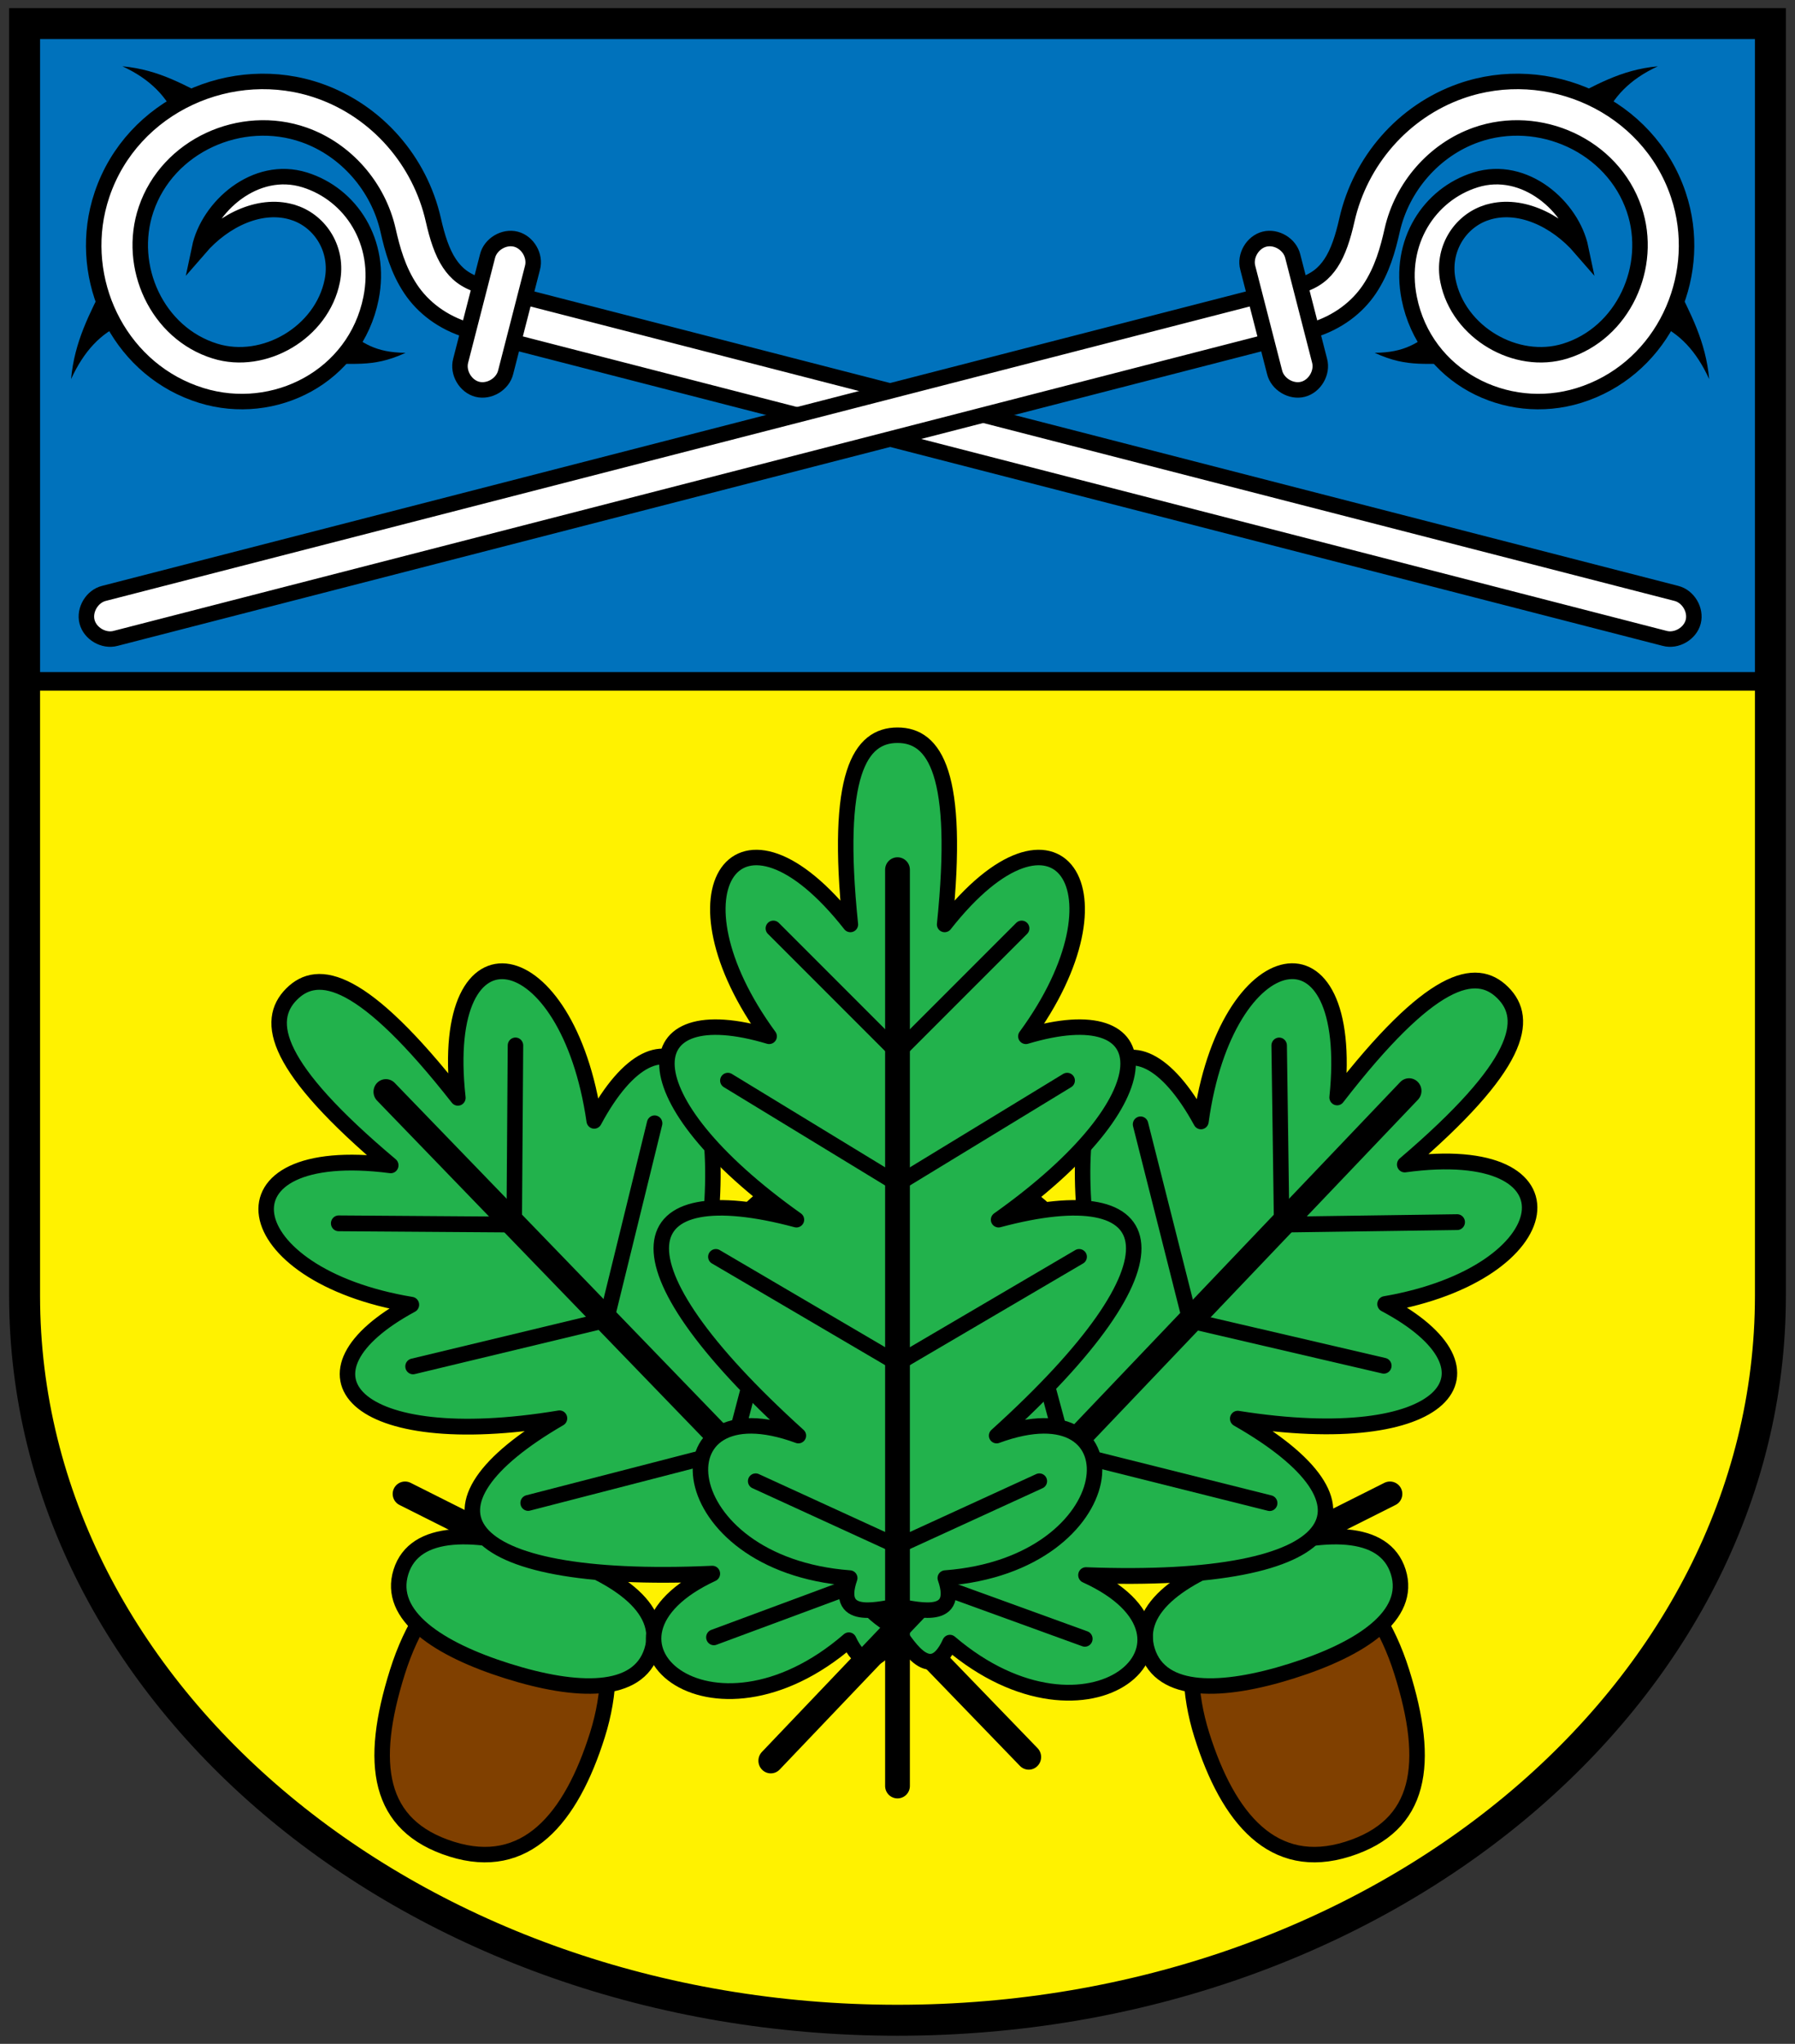
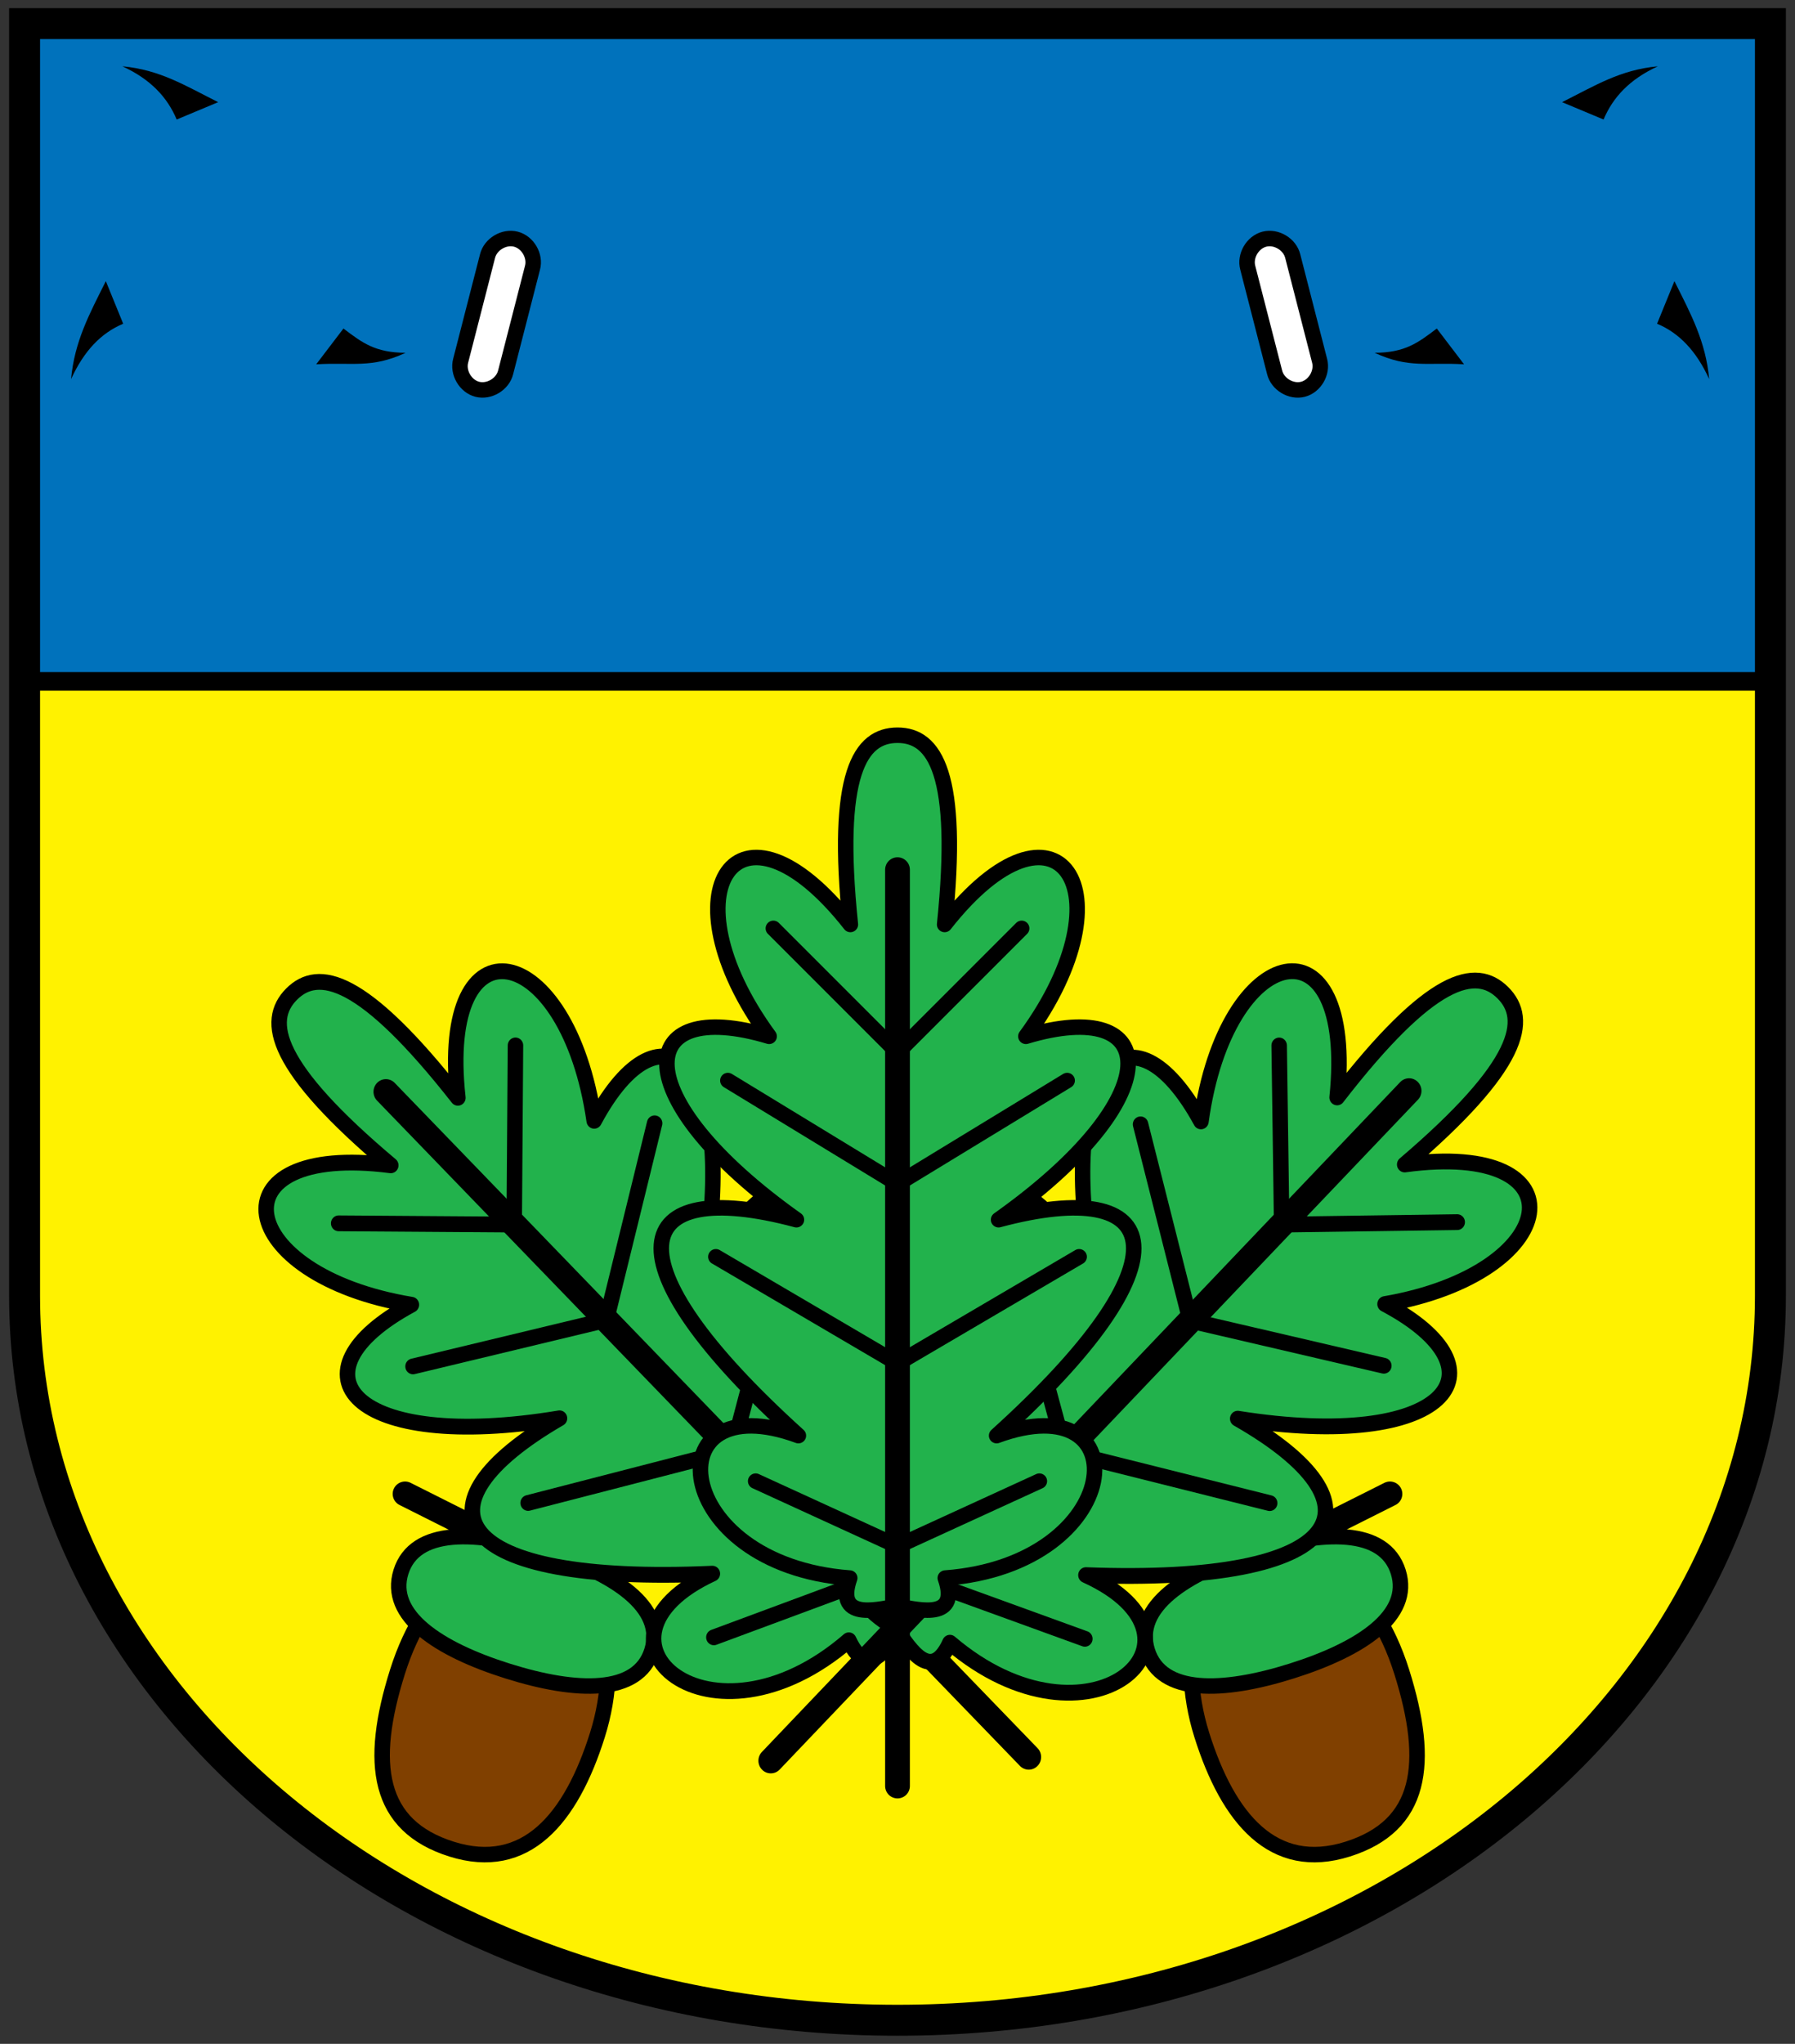
<svg xmlns="http://www.w3.org/2000/svg" xmlns:xlink="http://www.w3.org/1999/xlink" version="1.1" width="580" height="660" id="svg2">
  <rect width="100%" height="100%" fill="#333333" stroke="none" />
  <defs id="defs4" />
  <path d="m 7.943,7.626 0,410.787 c 0,129.214 126.281,233.962 282.057,233.962 155.776,0 282.057,-104.748 282.057,-233.962 l 0,-410.787 z" id="path5088" style="fill:#fff200;fill-opacity:1;fill-rule:evenodd;stroke:none" />
  <path d="m 7.943,7.626 0,212.396 564.113,0 0,-212.396 z" id="path5091" style="fill:#0072bc;fill-opacity:1;fill-rule:evenodd;stroke:#000000;stroke-width:6;stroke-linecap:butt;stroke-linejoin:miter;stroke-miterlimit:4;stroke-opacity:1;stroke-dasharray:none;stroke-dashoffset:0" />
  <path d="m 130.882,482.406 39.78,19.968 m 238.677,0 39.78,-19.968" id="path5086" style="fill:none;stroke:#000000;stroke-width:8;stroke-linecap:round;stroke-linejoin:round;stroke-miterlimit:4;stroke-opacity:1;stroke-dasharray:none" />
  <g id="g3009">
    <path d="m 452.945,539.906 c 9.324,29.632 6.488,49.657 -17.51,57.209 -23.998,7.551 -38.595,-9.801 -47.113,-36.875 -8.519,-27.073 -0.335,-51.594 17.51,-57.209 17.845,-5.615 37.79,7.243 47.113,36.875 z" id="path3790" style="fill:#804000;fill-opacity:1;stroke:#000000;stroke-width:5;stroke-linecap:butt;stroke-linejoin:miter;stroke-miterlimit:4;stroke-opacity:1;stroke-dasharray:none;stroke-dashoffset:0" />
    <path d="m 451.801,507.575 c 4.447,14.134 -12.078,24.988 -34.461,32.031 -22.382,7.043 -42.143,7.616 -46.593,-6.527 -4.45,-14.143 12.078,-24.988 34.461,-32.031 22.382,-7.043 42.146,-7.607 46.593,6.527 z" id="path3011" style="fill:#22b24c;fill-opacity:1;stroke:#000000;stroke-width:5;stroke-linecap:butt;stroke-linejoin:miter;stroke-miterlimit:4;stroke-opacity:1;stroke-dasharray:none;stroke-dashoffset:0" />
  </g>
  <use transform="matrix(-1,0,0,1,581.361,0)" id="use3000" x="0" y="0" width="580" height="660" xlink:href="#g3009" />
  <use transform="matrix(0.712,-0.716,0.702,0.726,-278.937,356.307)" id="use5074" x="0" y="0" width="744.094" height="1052.362" xlink:href="#g5031" />
  <use transform="matrix(0.717,0.711,-0.697,0.731,443.11,-59.209)" id="use5072" x="0" y="0" width="744.094" height="1052.362" xlink:href="#g5031" />
  <g transform="translate(648.362,-405.026)" id="g5031" style="display:inline">
    <path d="m -373.8,914.602 c -58.59,-4.41 -63.42,-63.21 -16.59,-45.99 -63,-56.91 -54.81,-84.21 -0.63,-69.72 -55.65,-39.48 -52.92,-72.45 -8.82,-59.22 -34.44,-47.04 -10.08,-82.32 26.25,-36.12 -5.04,-48.72 3.15,-61.11 15.228,-61.11 12.078,0 20.268,12.39 15.228,61.11 36.33,-46.2 60.69,-10.92 26.25,36.12 44.1,-13.23 46.83,19.74 -8.82,59.22 54.18,-14.49 62.37,12.81 -0.63,69.72 46.83,-17.22 42,41.58 -16.59,45.99 5.268,15.136 -11.469,9.24 -15.438,9.24 -3.969,0 -20.706,5.896 -15.438,-9.24 z" id="path5014" style="fill:#22b24c;fill-opacity:1;stroke:#000000;stroke-width:5;stroke-linecap:round;stroke-linejoin:round;stroke-miterlimit:4;stroke-opacity:1;stroke-dasharray:none" />
    <path d="m -312.528,883.312 -45.833,21 -45.833,-21 m -12.862,-72.45 58.695,34.44 58.695,-34.44 m -113.511,-56.91 54.816,33.39 54.816,-33.39 m -94.933,-49.14 40.117,40.11 40.117,-40.11" id="path5028" style="fill:none;stroke:#000000;stroke-width:5;stroke-linecap:round;stroke-linejoin:round;stroke-miterlimit:4;stroke-opacity:1;stroke-dasharray:none" />
    <path d="m -358.362,685.855 0,295.902" id="path5017" style="fill:none;stroke:#000000;stroke-width:8;stroke-linecap:round;stroke-linejoin:round;stroke-miterlimit:4;stroke-opacity:1;stroke-dasharray:none" />
  </g>
  <g transform="matrix(0.249,-0.969,0.969,0.249,-412.115,-415.695)" id="g5007" style="display:inline">
    <path d="m -374.993,636.187 c -3.009,7.163 -4.958,11.863 -2.606,21.381 -7.711,-9.458 -7.136,-15.73 -10.773,-27.031 m 65.308,-63.303 c 6.188,-4.699 10.495,-11.391 12.27,-21.252 1.949,12.046 -1.008,21.229 -3.509,32.834 m -76.898,-11.915 c -4.699,-6.188 -11.638,-10.076 -21.499,-11.852 12.046,-1.949 21.809,0.504 33.415,3.005" id="path4996" style="fill:#000000;fill-opacity:1;stroke:none" />
-     <path d="m -342.776,611.564 c -0.676,8.897 -7.966,16.745 -18.217,17.296 -17,0.915 -32.179,-14.47 -31.382,-31.016 0.944,-19.602 19.303,-34.42 38.75,-32.969 21.674,1.618 37.895,21.925 36,43.469 -1.256,14.28 -10.245,27.338 -23.062,33.906 -5.588,2.864 -11.654,6.314 -16.594,11.844 -4.683,5.242 -7.915,12.578 -8.25,21.344 l -0.125,398.906 c -0.056,3.962 3.537,7.607 7.5,7.607 3.963,0 7.556,-3.644 7.5,-7.607 l 0.094,-398.906 c 0.262,-5.185 1.854,-8.416 4.469,-11.344 2.858,-3.2 7.229,-5.927 12.25,-8.5 17.408,-8.921 29.43,-26.314 31.156,-45.938 2.618,-29.754 -19.524,-57.489 -49.812,-59.75 -1.728,-0.129 -3.479,-0.171 -5.188,-0.125 l 5e-5,0 c -25.628,0.695 -48.374,20.707 -49.656,47.344 -1.184,24.594 18.265,46.637 44.031,45.25 18.484,-0.995 30.871,-14.667 31.669,-30.215 0.858,-16.719 -16.189,-28.06 -29.79,-27.452 10.984,5.47 19.497,15.802 18.657,26.855 z" id="path3799" style="font-size:medium;font-style:normal;font-variant:normal;font-weight:normal;font-stretch:normal;text-indent:0;text-align:start;text-decoration:none;line-height:normal;letter-spacing:normal;word-spacing:normal;text-transform:none;direction:ltr;block-progression:tb;writing-mode:lr-tb;text-anchor:start;baseline-shift:baseline;color:#000000;fill:#ffffff;fill-opacity:1;stroke:#000000;stroke-width:5;stroke-miterlimit:5;stroke-opacity:1;stroke-dasharray:none;marker:none;visibility:visible;display:inline;overflow:visible;enable-background:accumulate;font-family:Sans;-inkscape-font-specification:Sans" />
    <path d="m -375.625,675.438 c -3.962,-0.056 -7.607,3.537 -7.607,7.5 0,3.963 3.644,7.556 7.607,7.5 l 34.812,0 c 3.962,0.056 7.607,-3.537 7.607,-7.5 0,-3.963 -3.644,-7.556 -7.607,-7.5 z" id="path4999" style="font-size:medium;font-style:normal;font-variant:normal;font-weight:normal;font-stretch:normal;text-indent:0;text-align:start;text-decoration:none;line-height:normal;letter-spacing:normal;word-spacing:normal;text-transform:none;direction:ltr;block-progression:tb;writing-mode:lr-tb;text-anchor:start;baseline-shift:baseline;color:#000000;fill:#ffffff;fill-opacity:1;stroke:#000000;stroke-width:5;stroke-miterlimit:4;stroke-opacity:1;stroke-dasharray:none;marker:none;visibility:visible;display:inline;overflow:visible;enable-background:accumulate;font-family:Sans;-inkscape-font-specification:Sans" />
  </g>
  <use transform="matrix(-1,0,0,1,575.236,0)" id="use5084" x="0" y="0" width="744.094" height="1052.362" xlink:href="#g5007" />
  <path d="m 7.943,7.626 0,410.787 c 0,129.214 126.281,233.962 282.057,233.962 155.776,0 282.057,-104.748 282.057,-233.962 l 0,-410.787 z" id="path5093" style="fill:none;stroke:#000000;stroke-width:10;stroke-linecap:butt;stroke-linejoin:miter;stroke-miterlimit:4;stroke-opacity:1;stroke-dasharray:none;stroke-dashoffset:0" />
</svg>